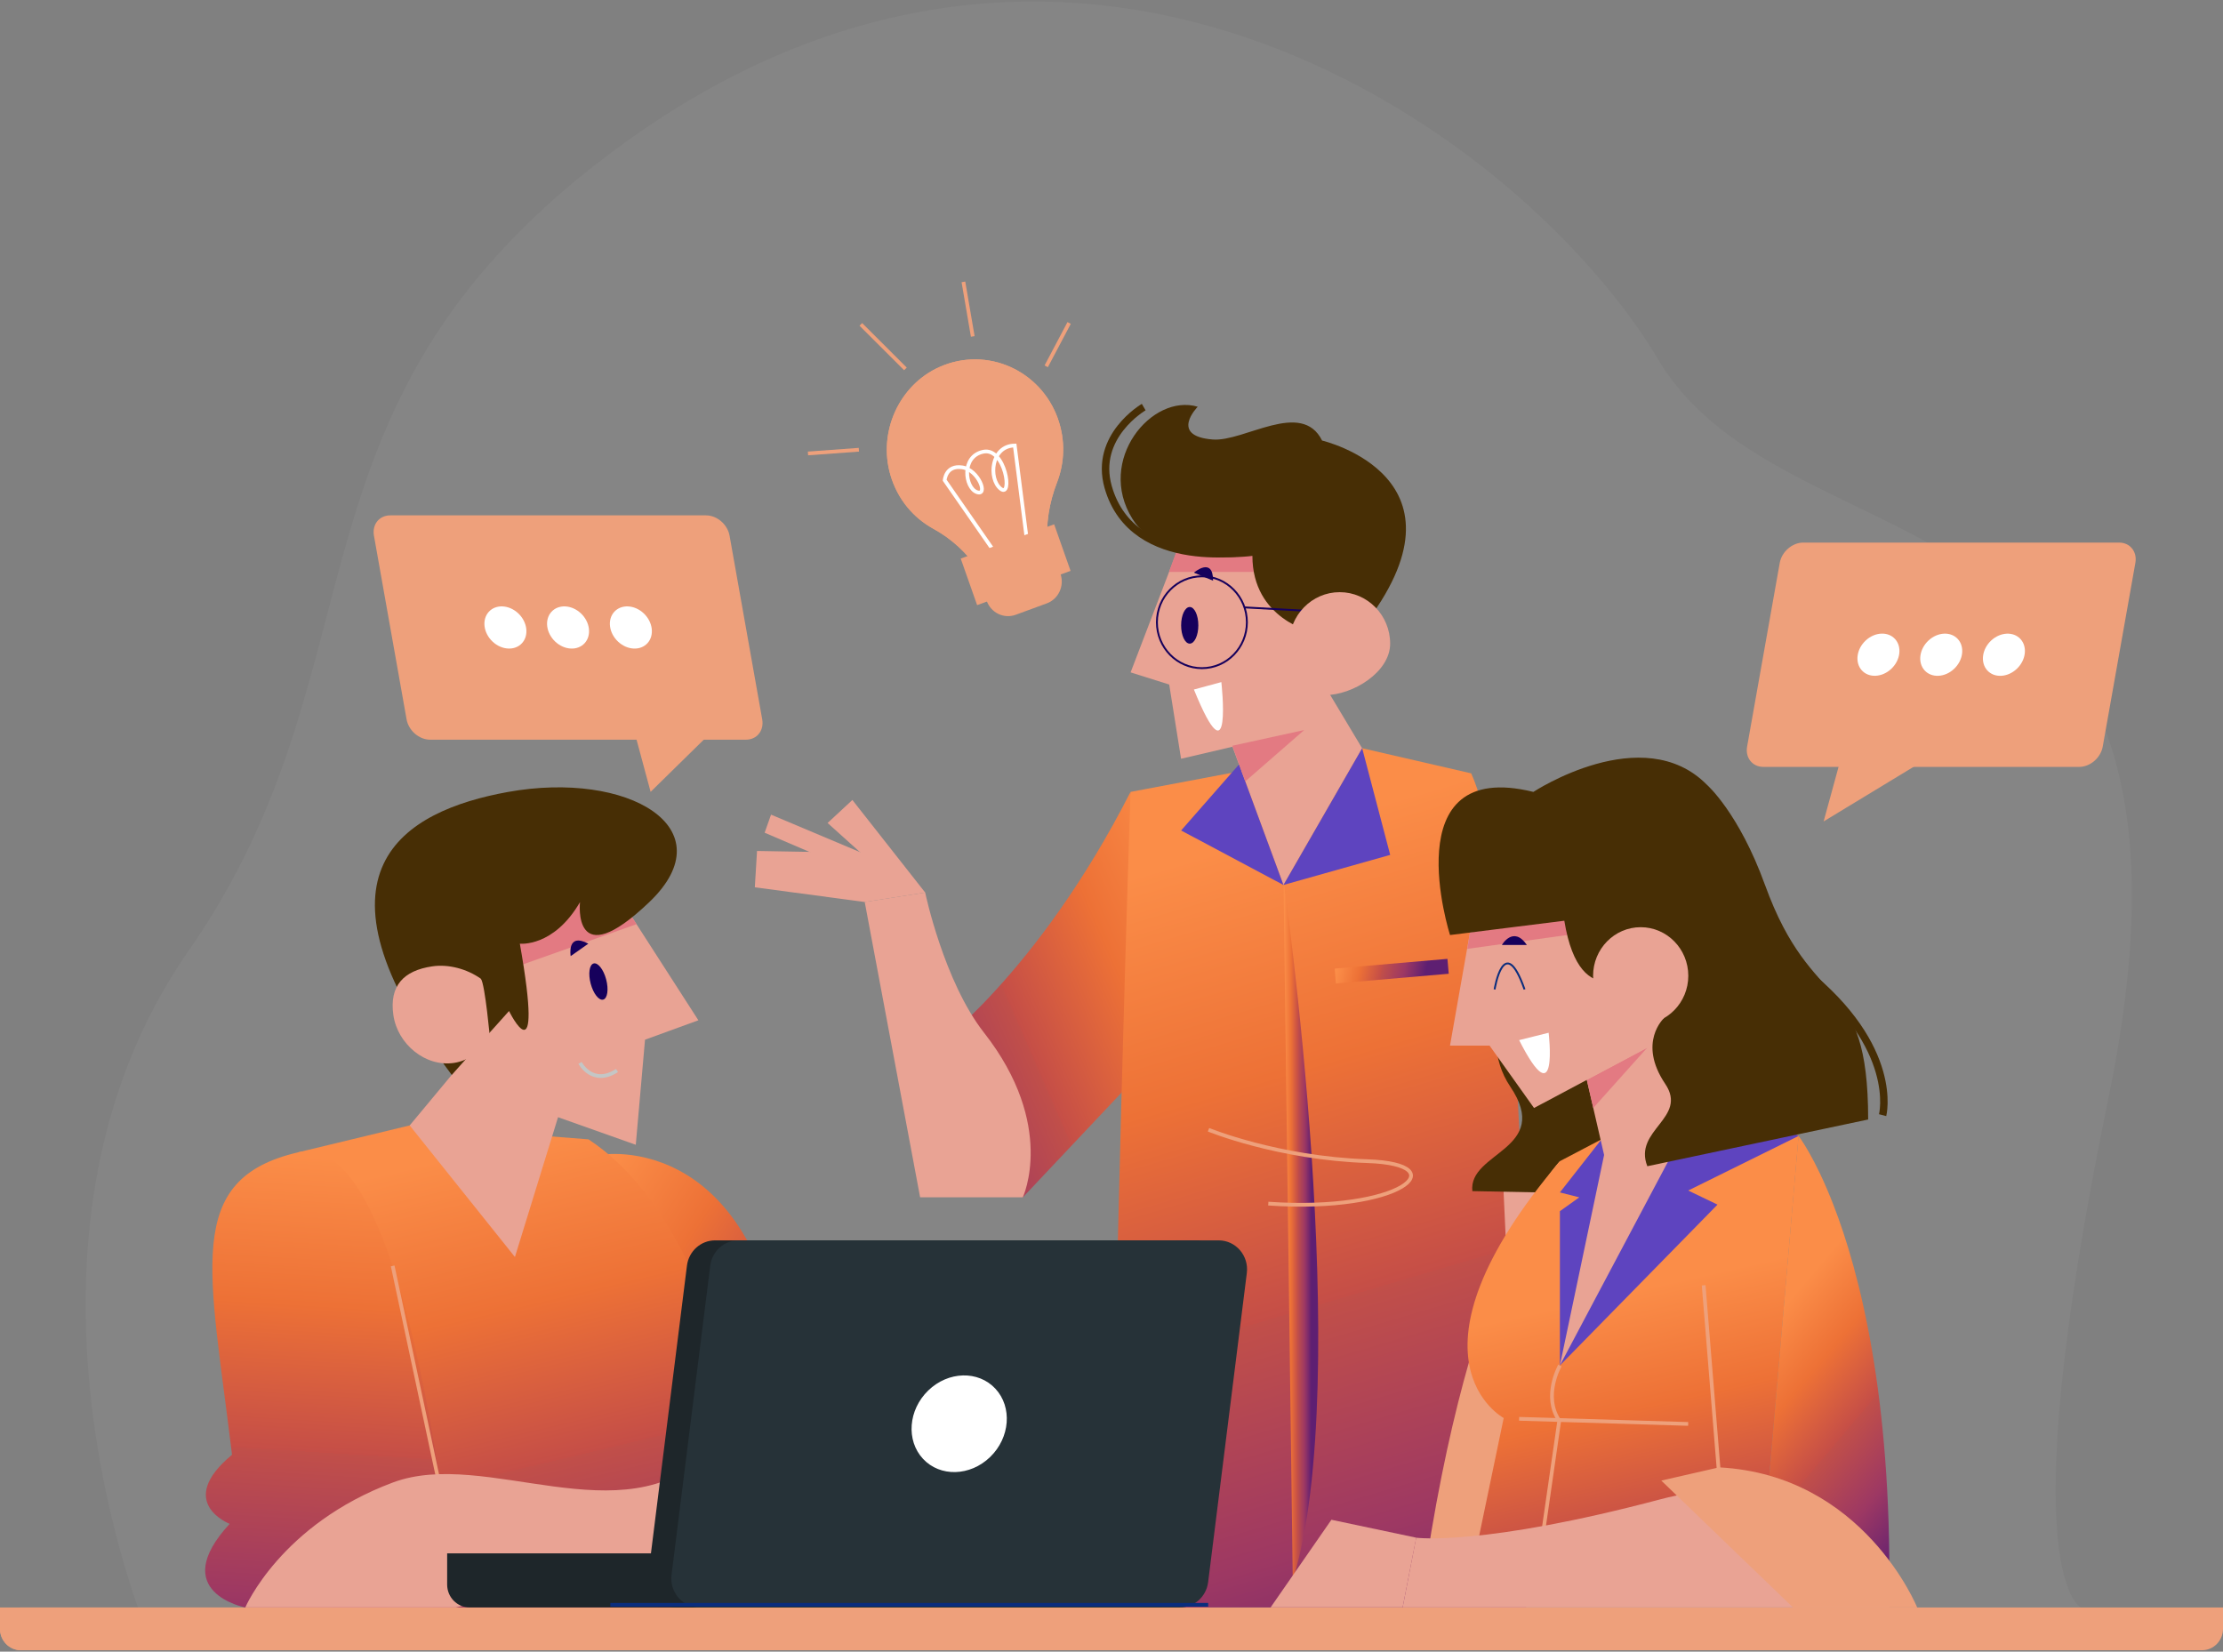
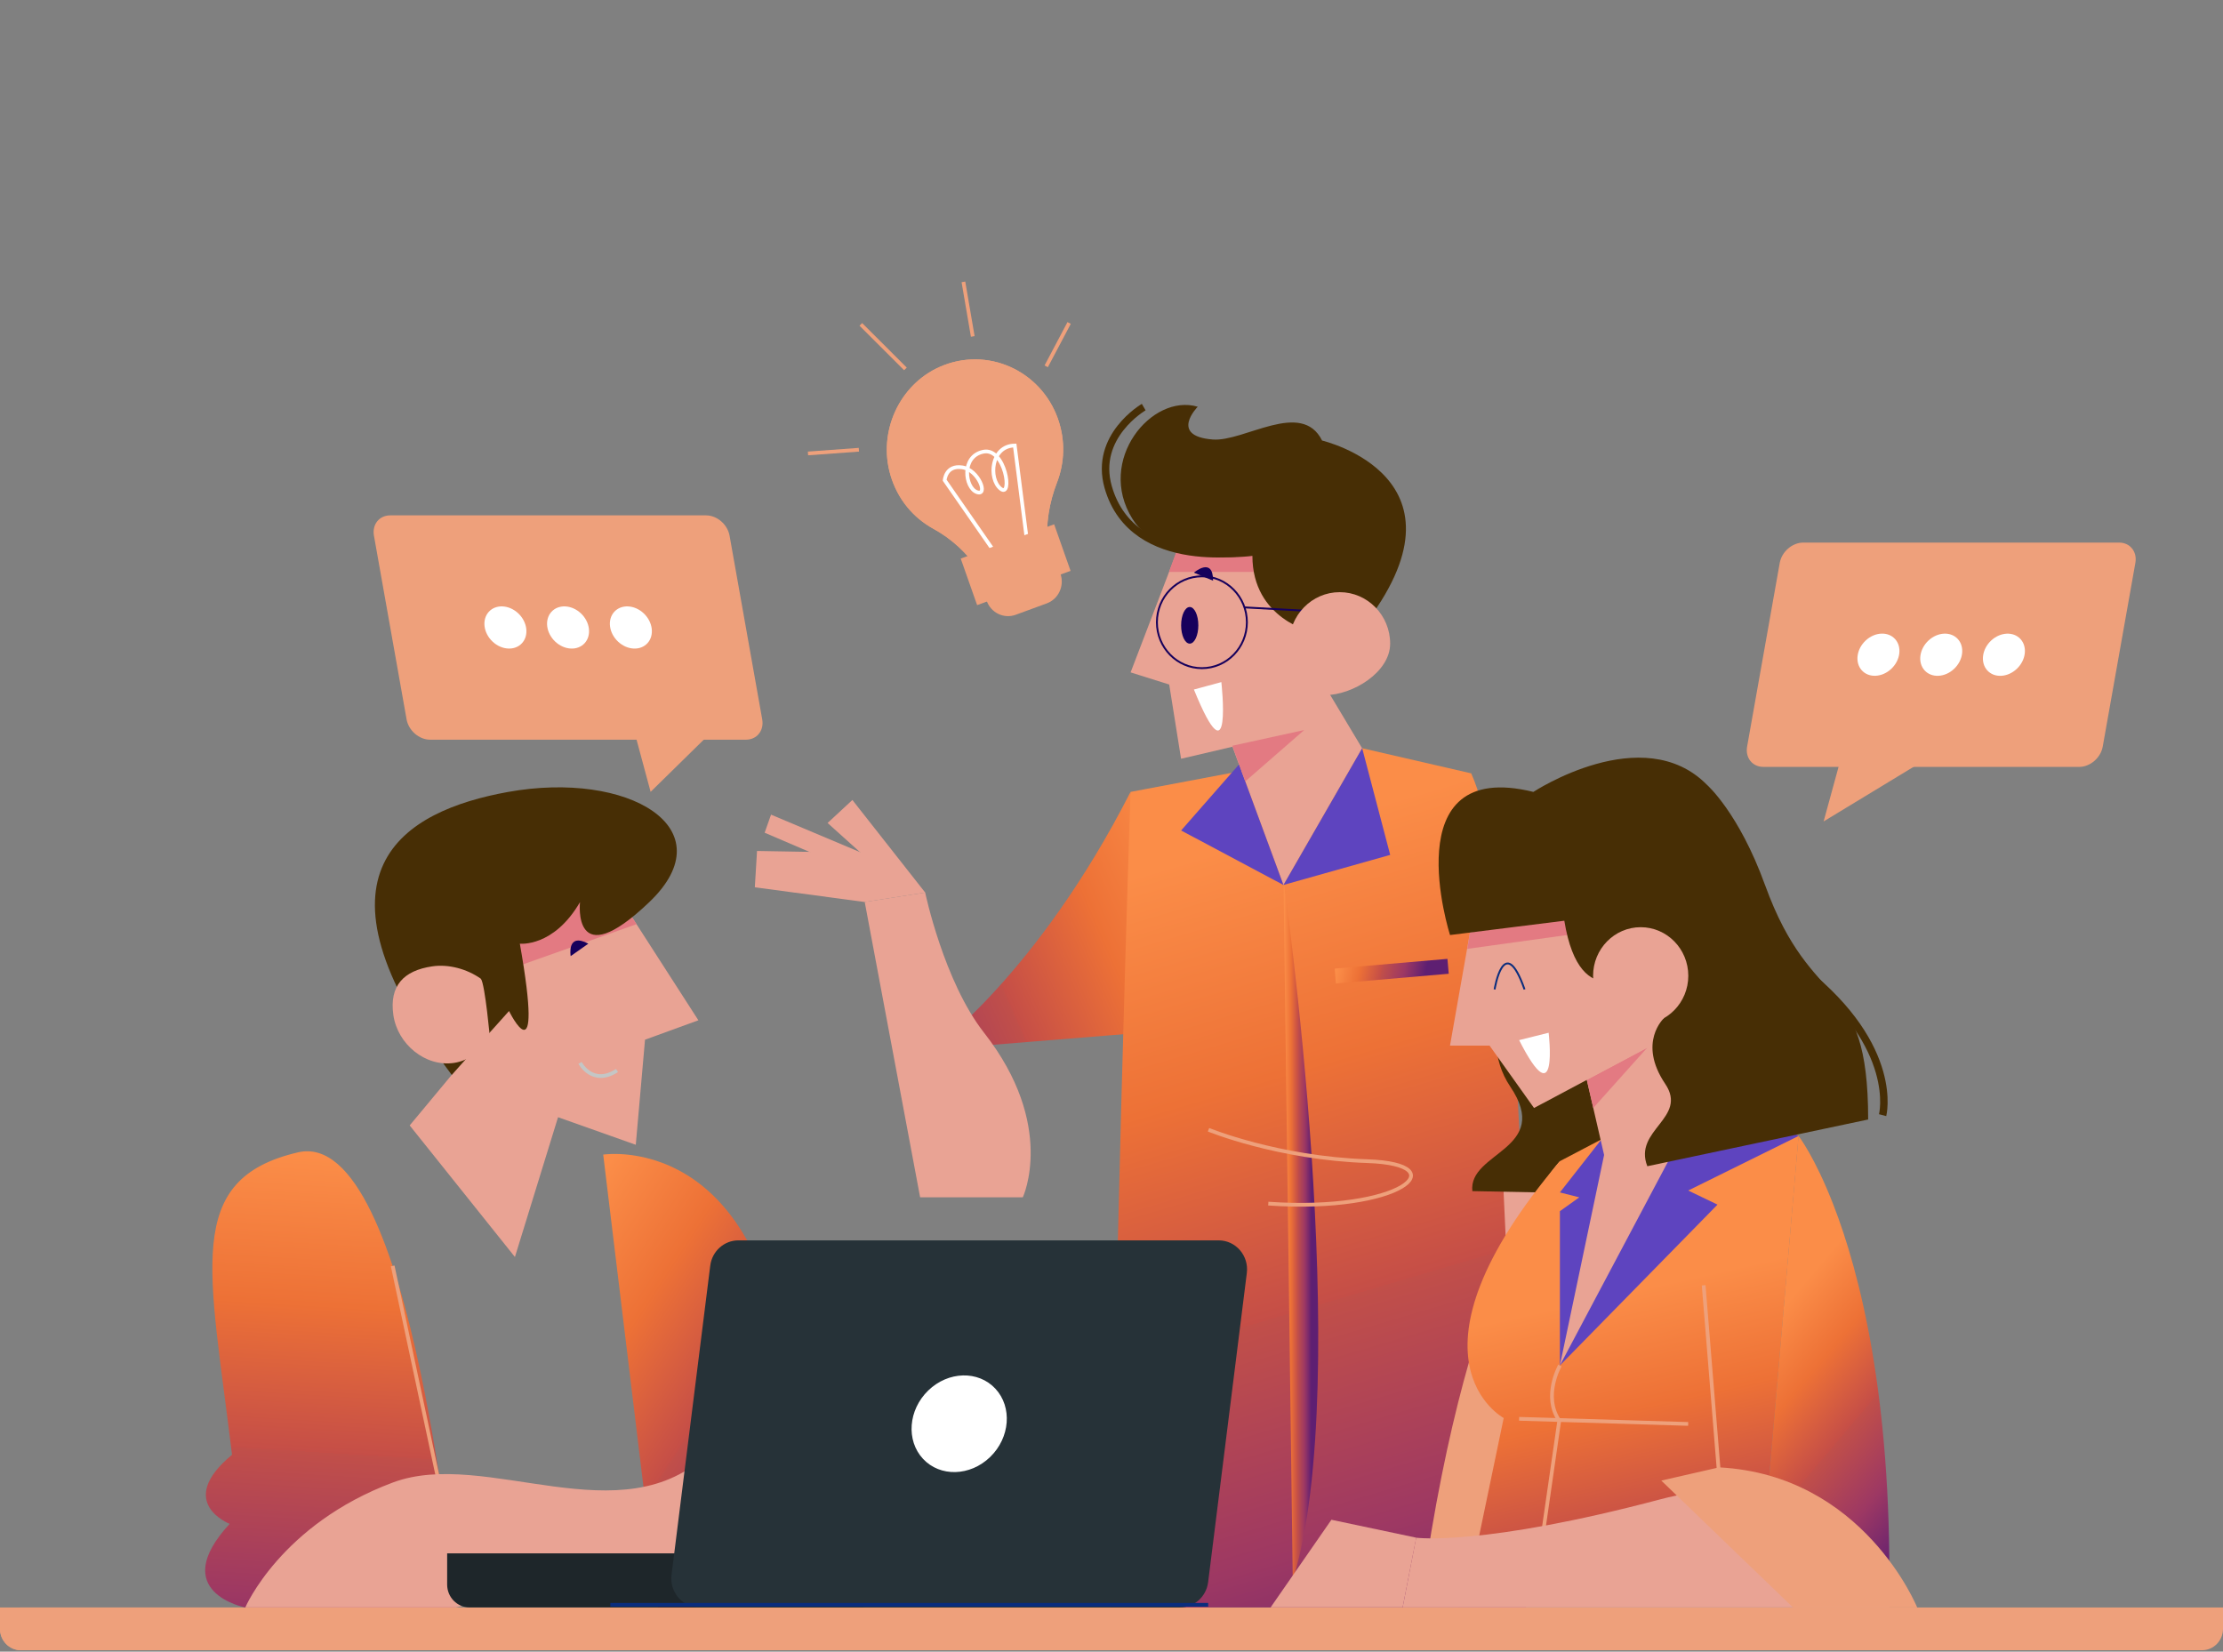
<svg xmlns="http://www.w3.org/2000/svg" width="755" height="561" viewBox="0 0 755 561" fill="none">
  <rect x="0" y="0" width="755" height="561" fill="#808080" stroke="none" />
  <g clip-path="url(#clip0_23_96973)">
-     <path d="M49.566 553.269C49.566 553.269 -5.03 422.075 64.029 322.942C133.087 223.809 90.968 135.908 212.233 48.417C368.087 -64.045 518.412 46.917 563.237 122.153C608.063 197.389 760.325 158.987 716.084 373.037C681.764 539.088 707.366 546.383 707.366 546.383L49.583 553.269H49.566Z" fill="white" fill-opacity="0.04" />
    <path d="M7.115 545.991H755V553.252C755 557.258 751.81 560.513 747.885 560.513H7.115C3.19 560.53 0 557.275 0 553.269C0 549.247 3.19 545.991 7.115 545.991Z" fill="#EEA07B" />
    <path d="M0 545.991H280.442V553.252C280.442 557.258 277.252 560.513 273.328 560.513H7.115C3.19 560.53 0 557.275 0 553.269V546.008V545.991Z" fill="#EEA07B" />
-     <path d="M383.956 268.987C352.241 331.201 316.584 356.547 316.584 356.547L347.364 406.71L401.108 349.695L383.939 268.987H383.956Z" fill="url(#paint0_linear_23_96973)" />
+     <path d="M383.956 268.987C352.241 331.201 316.584 356.547 316.584 356.547L401.108 349.695L383.939 268.987H383.956Z" fill="url(#paint0_linear_23_96973)" />
    <path d="M462.623 254.134L383.961 268.98C378.984 420.85 377.114 545.977 377.114 545.977H518.287C518.287 545.977 522.379 313.416 499.665 262.674L462.606 254.134H462.623Z" fill="url(#paint1_linear_23_96973)" />
    <path d="M453.504 331.522L491.816 328.215" stroke="url(#paint2_linear_23_96973)" stroke-width="5.075" stroke-miterlimit="10" />
    <path d="M435.912 298.888C435.912 298.888 460.229 468.28 439.069 536.817L435.912 298.888Z" fill="url(#paint3_linear_23_96973)" />
    <path d="M410.446 383.727C410.446 383.727 433.944 393.374 464.39 394.397C494.852 395.419 475.897 411.953 430.754 408.817" stroke="#EEA07B" stroke-width="1.269" stroke-miterlimit="10" />
    <path d="M416.492 247.958L435.898 300.592L462.62 254.145L445.017 224.76L416.492 247.958Z" fill="#E9A394" />
    <path d="M435.912 300.582L472.153 290.372L462.634 254.134L435.912 300.582Z" fill="#5E44BF" />
    <path d="M420.804 259.648L401.147 282.08L435.902 300.59L420.804 259.648Z" fill="#5E44BF" />
    <path d="M347.377 406.677C347.377 406.677 358.867 382.235 334.2 350.753C320.522 333.299 314.225 303.164 314.225 303.164L293.683 306.351L312.505 406.677H347.393H347.377Z" fill="#E9A394" />
    <path d="M289.496 271.722L281.078 279.529L292.318 289.653L257.112 289.04L256.361 301.38L293.687 306.374L314.23 303.17L289.496 271.722Z" fill="#E9A394" />
    <path d="M295.656 290.932L261.87 276.7L259.699 282.836L287.89 294.921L295.656 290.932Z" fill="#E9A394" />
    <path d="M401.126 183.622L383.991 228.382L397.101 232.507L401.126 257.717L442.979 247.933L449.025 179.498L401.126 183.622Z" fill="#E9A394" />
    <path d="M429.048 194.257H397.033L400.523 184.61L429.048 182.803V194.257Z" fill="#E37A82" />
    <path d="M445.782 214.682C445.782 214.682 425.357 210.37 425.357 188.808C425.357 188.808 395.061 193.018 384.606 176.229C372.214 156.355 391.153 133.497 406.785 138.151C406.785 138.151 396.932 148.122 411.896 149.281C422.568 150.116 442.058 135.628 449.022 149.639C449.022 149.639 502.732 162.167 462.633 213.233L445.765 214.665L445.782 214.682Z" fill="#472E05" />
    <path d="M425.348 187.109C425.348 187.109 384.849 195.086 376.381 165.461C371.438 148.127 388.439 138.275 388.439 138.275" stroke="#472E05" stroke-width="2.537" stroke-miterlimit="10" />
    <path d="M408.203 226.948C416.642 226.948 423.484 219.965 423.484 211.351C423.484 202.738 416.642 195.755 408.203 195.755C399.763 195.755 392.921 202.738 392.921 211.351C392.921 219.965 399.763 226.948 408.203 226.948Z" stroke="#16005C" stroke-width="0.634" stroke-miterlimit="10" />
    <path d="M422.676 206.3L444.454 207.51" stroke="#16005C" stroke-width="0.634" stroke-miterlimit="10" />
    <path d="M472.138 218.622C472.138 228.287 459.445 236.11 449.992 236.11C440.54 236.11 437.867 228.27 437.867 218.622C437.867 208.975 445.55 201.134 455.003 201.134C464.455 201.134 472.138 208.975 472.138 218.622Z" fill="#E9A394" />
    <path d="M553.121 389.396V470.069H513.706L510.433 399.913L553.121 389.396Z" fill="#E9A394" />
    <path d="M418.535 253.304L442.969 247.952L422.928 265.406L418.535 253.304Z" fill="#E37A82" />
    <path d="M404.07 218.615C405.684 218.615 406.992 215.83 406.992 212.394C406.992 208.958 405.684 206.172 404.07 206.172C402.455 206.172 401.147 208.958 401.147 212.394C401.147 215.83 402.455 218.615 404.07 218.615Z" fill="#16005C" />
    <path d="M412.001 197.238C412.001 188.886 405.488 194.51 405.488 194.51L412.001 197.238Z" fill="#16005C" />
    <path d="M405.488 234.203L414.807 231.681C414.807 231.681 418.799 266.93 405.488 234.203Z" fill="white" />
    <path d="M204.867 392.172C204.867 392.172 267.68 382.252 268.916 494.049C269.116 512.185 280.439 546.002 280.439 546.002H223.506L204.867 392.172Z" fill="url(#paint4_linear_23_96973)" />
-     <path d="M139.179 382.25L101.217 391.403L112.808 546H260.528C260.528 546 255.567 423.686 199.87 386.988L139.195 382.25H139.179Z" fill="url(#paint5_linear_23_96973)" />
    <path d="M101.215 391.406C62.084 400.508 71.236 431.172 78.802 494.119C59.279 510.311 78 517.59 78 517.59C56.556 540.788 83.311 546.003 83.311 546.003H154.741C154.741 546.003 140.362 382.287 101.198 391.406H101.215Z" fill="url(#paint6_linear_23_96973)" />
    <path d="M150.502 510.29L133.367 429.974" stroke="#EEA07B" stroke-width="1.269" stroke-miterlimit="10" />
    <path d="M83.298 546.001C83.298 546.001 95.356 517.741 133.484 503.525C165.082 491.747 211.327 522.326 240.921 493.264L246.399 525.973L154.745 545.984H83.298V546.001Z" fill="#E9A394" />
    <path d="M208.932 302.639L237.19 346.547L219.069 353.143L215.93 388.835L161.434 369.506L166.562 296.929L208.932 302.639Z" fill="#E9A394" />
    <path d="M167.001 348.767L139.144 382.26L174.884 426.951L190.984 374.76L167.001 348.767Z" fill="#E9A394" />
    <path d="M176.311 328.019L216.177 313.906L208.928 302.639L169.548 306.815L176.311 328.019Z" fill="#E37A82" />
    <path d="M172.883 343.403C172.883 343.403 184.958 368.067 176.558 320.528C176.558 320.528 188.014 321.841 196.983 306.415C196.983 306.415 194.194 331.557 220.515 306.415C246.835 281.274 213.383 261.604 172.499 269.002C137.077 275.411 101.62 295.847 153.427 365.101L172.883 343.403Z" fill="#472E05" />
    <path d="M166.442 353.203C163.72 356.919 159.044 360.293 154.2 361.026C144.481 362.475 134.994 354.652 133.591 344.732C132.189 334.811 137.082 329.664 146.802 328.232C152.263 327.414 158.576 329.067 163.319 332.442C164.755 334.266 166.459 353.22 166.459 353.22L166.442 353.203Z" fill="#E9A394" />
-     <path d="M204.874 339.522C206.325 339.121 206.771 336.048 205.87 332.659C204.969 329.27 203.062 326.849 201.611 327.251C200.16 327.652 199.714 330.725 200.615 334.114C201.516 337.503 203.423 339.924 204.874 339.522Z" fill="#16005C" />
    <path d="M193.82 324.753C193.82 324.753 192.4 316.606 199.815 320.526L193.82 324.753Z" fill="#16005C" />
    <path d="M197.002 361.018C197.002 361.018 201.227 369.046 209.561 363.608" stroke="#C4C6C5" stroke-width="1.269" stroke-miterlimit="10" />
    <path d="M151.867 527.606H292.105C296.314 527.606 299.721 531.083 299.721 535.378V538.208C299.721 542.503 296.314 545.98 292.105 545.98H159.483C155.274 545.98 151.867 542.503 151.867 538.208V527.606Z" fill="#1E262A" />
-     <path d="M405.996 421.304H242.861C238.018 421.304 233.926 424.985 233.308 429.894L220.165 534.908C219.43 540.788 223.922 545.987 229.718 545.987H392.852C397.696 545.987 401.787 542.305 402.405 537.396L415.549 432.383C416.284 426.502 411.791 421.304 405.996 421.304Z" fill="#1E262A" />
    <path d="M413.909 421.304H250.774C245.931 421.304 241.839 424.985 241.221 429.894L228.077 534.908C227.343 540.788 231.835 545.987 237.63 545.987H400.765C405.609 545.987 409.7 542.305 410.318 537.396L423.462 432.383C424.197 426.502 419.704 421.304 413.909 421.304Z" fill="#263238" />
    <path d="M336.279 494.889C343.07 488.312 343.87 477.921 338.067 471.68C332.264 465.438 322.055 465.711 315.264 472.288C308.473 478.865 307.672 489.256 313.475 495.497C319.278 501.739 329.488 501.466 336.279 494.889Z" fill="white" />
    <path d="M410.336 545.088H207.286" stroke="#0A2D7D" stroke-width="1.269" stroke-miterlimit="10" />
    <path d="M500.059 404.574L567.464 405.887L552.183 321.736L516.343 325.878C516.343 325.878 500.193 350.201 512.952 369.104C527.332 390.444 498.59 391.228 500.059 404.591V404.574Z" fill="#472E05" />
    <path d="M529.807 394.391C529.807 394.391 499.144 425.106 482.961 540.858H517.098L529.807 394.391Z" fill="#EEA07B" />
    <path d="M610.859 385.829L597.515 540.853H498.362L510.704 481.639C510.704 481.639 472.96 461.543 529.81 394.386L543.939 386.971L605.331 382.233L610.859 385.829Z" fill="url(#paint7_linear_23_96973)" />
    <path d="M529.808 463.794C529.808 463.794 523.862 474.192 529.574 482.527L521.156 540.888" stroke="#EEA07B" stroke-width="1.269" stroke-miterlimit="10" />
    <path d="M515.942 481.911L573.36 483.649" stroke="#EEA07B" stroke-width="1.269" stroke-miterlimit="10" />
    <path d="M584.678 511.117L578.616 436.562" stroke="#EEA07B" stroke-width="1.269" stroke-miterlimit="10" />
    <path d="M610.849 385.833C610.849 385.833 616.327 392.855 622.656 409.167C631.641 432.28 642.363 474.057 641.662 540.856H597.488L610.832 385.833H610.849Z" fill="url(#paint8_linear_23_96973)" />
    <path d="M641.674 545.973C641.674 545.973 619.612 494.464 564.098 509.208C503.49 525.298 480.977 522.298 480.977 522.298L476.384 545.973H641.674Z" fill="#E9A394" />
    <path d="M583.914 498.39L564.224 502.889L608.966 545.996H651.136C651.136 545.996 632.965 501.015 583.931 498.407L583.914 498.39Z" fill="#EEA07B" />
    <path d="M585.14 511.744L594.526 508.812" stroke="#EEA07B" stroke-width="1.269" stroke-miterlimit="10" />
    <path d="M480.996 522.286L452.187 516.201L431.544 545.961H476.386L480.996 522.286Z" fill="#E9A394" />
    <path d="M529.789 463.789L583.315 409.16L573.362 404.371L610.855 385.843L593.637 374.662H553.588L529.789 405.019L536.369 406.689L529.789 411.393V463.789Z" fill="#5E44BF" />
    <path d="M567.216 393.223L584.685 380.883L565.813 337.827L536.569 356.577L544.803 392.303L529.789 463.772L567.216 393.223Z" fill="#E9A394" />
    <path d="M538.926 366.774L559.451 355.849L541.13 376.32L538.926 366.774Z" fill="#E37A82" />
    <path d="M501.415 304.445L492.464 355.153H505.908L521.006 376.34L559.451 355.869L532.563 294.729L501.415 304.445Z" fill="#E9A394" />
    <path d="M499.249 316.734L498.347 322.291L533.82 317.365L533.269 310.428L499.249 316.734Z" fill="#E37A82" />
    <path d="M599.446 300.581C590.561 276.019 579.723 266.559 579.723 266.559C557.961 244.503 520.785 268.98 520.785 268.98C473.137 257.202 492.477 317.592 492.477 317.592L531.29 312.734C536.718 345.955 556.124 329.131 556.124 329.131L565.176 345.784C565.176 345.784 556.041 354.017 565.56 368.147C573.393 379.772 554.621 383.743 559.481 396.118L634.485 380.249C634.485 329.881 615.496 344.983 599.463 300.598L599.446 300.581Z" fill="#472E05" />
    <path d="M639.396 378.774C639.396 378.774 645.392 355.849 612.742 329.855" stroke="#472E05" stroke-width="2.537" stroke-miterlimit="10" />
    <path d="M557.23 347.93C566.159 347.93 573.397 340.543 573.397 331.431C573.397 322.318 566.159 314.931 557.23 314.931C548.302 314.931 541.064 322.318 541.064 331.431C541.064 340.543 548.302 347.93 557.23 347.93Z" fill="#E9A394" />
    <path d="M515.945 353.287L525.966 350.781C525.966 350.781 529.49 379.945 515.945 353.287Z" fill="white" />
    <path d="M507.611 336.06C507.611 336.06 510.8 316.22 517.781 336.06" stroke="#0A2D7D" stroke-width="0.634" stroke-miterlimit="10" />
-     <path d="M510.088 320.96C510.088 320.96 513.962 314.245 518.572 320.96H510.088Z" fill="#16005C" />
    <path d="M359.323 142.298C353.511 125.798 335.24 117.548 319.224 124.588C305.446 130.656 298.131 146.61 302.406 161.303C304.794 169.518 310.189 175.859 316.953 179.575C323.199 183.001 328.543 187.876 332.468 193.892L333.603 195.631L356.05 187.398L355.832 185.336C355.098 178.024 356.35 170.711 358.989 163.876C361.578 157.212 361.878 149.593 359.323 142.315V142.298Z" fill="#EEA07B" />
    <path d="M359.323 142.298C353.511 125.798 335.24 117.548 319.224 124.588C305.446 130.656 298.131 146.61 302.406 161.303C304.794 169.518 310.189 175.859 316.953 179.575C323.199 183.001 328.543 187.876 332.468 193.892L333.603 195.631L356.05 187.398L355.832 185.336C355.098 178.024 356.35 170.711 358.989 163.876C361.578 157.212 361.878 149.593 359.323 142.315V142.298Z" fill="#EEA07B" />
    <path d="M338.735 188.877L320.848 163.122C320.848 163.122 321.182 157.906 326.794 158.742C332.405 159.577 335.762 168.611 331.754 167.145C327.746 165.679 326.326 155.06 333.909 153.441C341.491 151.821 344.029 169.395 339.837 166.003C335.645 162.611 336.531 151.429 344.647 151.327L349.407 188.468" stroke="white" stroke-width="1.269" stroke-miterlimit="10" />
    <path d="M348.064 183.823L337.535 187.688C333.525 189.159 331.443 193.67 332.885 197.763L335.106 204.066C336.549 208.159 340.968 210.283 344.978 208.811L355.508 204.947C359.517 203.475 361.599 198.964 360.157 194.872L357.936 188.568C356.494 184.476 352.074 182.351 348.064 183.823Z" fill="#EEA07B" />
    <path d="M358.022 178.079L326.293 189.725L331.865 205.539L363.595 193.893L358.022 178.079Z" fill="#EEA07B" />
    <path d="M330.38 114.274L327.207 95.746" stroke="#EEA07B" stroke-width="1.269" stroke-miterlimit="10" />
    <path d="M307.512 125.299L292.365 110.18" stroke="#EEA07B" stroke-width="1.269" stroke-miterlimit="10" />
    <path d="M291.702 152.755L274.416 154.016" stroke="#EEA07B" stroke-width="1.269" stroke-miterlimit="10" />
    <path d="M355.328 124.423L363.111 109.696" stroke="#EEA07B" stroke-width="1.269" stroke-miterlimit="10" />
    <path d="M598.899 260.482H706.169C709.893 260.482 713.467 257.397 714.152 253.596L725.241 191.178C725.909 187.377 723.438 184.292 719.713 184.292H612.443C608.719 184.292 605.145 187.377 604.46 191.178L593.371 253.596C592.703 257.397 595.174 260.482 598.899 260.482Z" fill="#EEA07B" />
    <path d="M684.916 227.223C688.049 224.303 688.652 219.772 686.263 217.103C683.874 214.434 679.398 214.638 676.266 217.558C673.133 220.479 672.53 225.01 674.919 227.679C677.307 230.348 681.783 230.144 684.916 227.223Z" fill="white" />
    <path d="M663.628 227.218C666.761 224.297 667.364 219.766 664.975 217.097C662.587 214.428 658.111 214.632 654.978 217.552C651.845 220.473 651.242 225.004 653.631 227.673C656.02 230.342 660.496 230.138 663.628 227.218Z" fill="white" />
    <path d="M642.303 227.209C645.435 224.288 646.038 219.757 643.65 217.088C641.261 214.419 636.785 214.623 633.652 217.544C630.52 220.464 629.916 224.995 632.305 227.664C634.694 230.333 639.17 230.129 642.303 227.209Z" fill="white" />
    <path d="M656.636 256.383L619.359 279.002L626.04 254.61L656.636 256.383Z" fill="#EEA07B" />
    <path d="M253.345 251.24H146.075C142.35 251.24 138.776 248.155 138.091 244.354L127.002 181.935C126.334 178.134 128.806 175.049 132.53 175.049H239.8C243.525 175.049 247.099 178.134 247.783 181.935L258.873 244.354C259.541 248.155 257.069 251.24 253.345 251.24Z" fill="#EEA07B" />
    <path d="M177.325 218.416C179.714 215.747 179.111 211.216 175.978 208.295C172.846 205.375 168.37 205.171 165.981 207.84C163.592 210.509 164.195 215.04 167.328 217.96C170.46 220.881 174.936 221.085 177.325 218.416Z" fill="white" />
    <path d="M198.604 218.419C200.993 215.75 200.389 211.219 197.257 208.298C194.124 205.378 189.648 205.174 187.259 207.843C184.871 210.512 185.474 215.043 188.606 217.963C191.739 220.884 196.215 221.088 198.604 218.419Z" fill="white" />
    <path d="M219.939 218.419C222.327 215.75 221.724 211.219 218.592 208.298C215.459 205.378 210.983 205.174 208.594 207.843C206.205 210.512 206.808 215.043 209.941 217.963C213.074 220.884 217.55 221.088 219.939 218.419Z" fill="white" />
    <path d="M215.089 247.138L220.968 268.955L244.767 245.604L215.089 247.138Z" fill="#EEA07B" />
  </g>
  <defs>
    <linearGradient id="paint0_linear_23_96973" x1="211.216" y1="327.607" x2="387.229" y2="250.556" gradientUnits="userSpaceOnUse">
      <stop offset="0.2" stop-color="#5E1F72" />
      <stop offset="0.4" stop-color="#9D3863" />
      <stop offset="0.6" stop-color="#C14F49" />
      <stop offset="0.6" stop-color="#C54E47" />
      <stop offset="0.8" stop-color="#ED7136" />
      <stop offset="1" stop-color="#FB8D48" />
    </linearGradient>
    <linearGradient id="paint1_linear_23_96973" x1="427.718" y1="284.783" x2="539.756" y2="662.566" gradientUnits="userSpaceOnUse">
      <stop stop-color="#FB8D48" />
      <stop offset="0.2" stop-color="#ED7136" />
      <stop offset="0.4" stop-color="#C54E47" />
      <stop offset="0.4" stop-color="#C14F49" />
      <stop offset="0.6" stop-color="#9D3863" />
      <stop offset="0.8" stop-color="#5E1F72" />
    </linearGradient>
    <linearGradient id="paint2_linear_23_96973" x1="454.171" y1="329.639" x2="490.145" y2="337.721" gradientUnits="userSpaceOnUse">
      <stop stop-color="#FB8D48" />
      <stop offset="0.2" stop-color="#ED7136" />
      <stop offset="0.4" stop-color="#C54E47" />
      <stop offset="0.4" stop-color="#C14F49" />
      <stop offset="0.6" stop-color="#9D3863" />
      <stop offset="0.8" stop-color="#5E1F72" />
    </linearGradient>
    <linearGradient id="paint3_linear_23_96973" x1="436.117" y1="401.33" x2="447.764" y2="401.341" gradientUnits="userSpaceOnUse">
      <stop stop-color="#FB8D48" />
      <stop offset="0.2" stop-color="#ED7136" />
      <stop offset="0.4" stop-color="#C54E47" />
      <stop offset="0.4" stop-color="#C14F49" />
      <stop offset="0.6" stop-color="#9D3863" />
      <stop offset="0.8" stop-color="#5E1F72" />
    </linearGradient>
    <linearGradient id="paint4_linear_23_96973" x1="189.613" y1="421.338" x2="342.429" y2="520.951" gradientUnits="userSpaceOnUse">
      <stop stop-color="#FB8D48" />
      <stop offset="0.2" stop-color="#ED7136" />
      <stop offset="0.4" stop-color="#C54E47" />
      <stop offset="0.4" stop-color="#C14F49" />
      <stop offset="0.6" stop-color="#9D3863" />
      <stop offset="0.8" stop-color="#5E1F72" />
    </linearGradient>
    <linearGradient id="paint5_linear_23_96973" x1="160.519" y1="391.363" x2="223.077" y2="654.931" gradientUnits="userSpaceOnUse">
      <stop stop-color="#FB8D48" />
      <stop offset="0.2" stop-color="#ED7136" />
      <stop offset="0.4" stop-color="#C54E47" />
      <stop offset="0.4" stop-color="#C14F49" />
      <stop offset="0.6" stop-color="#9D3863" />
      <stop offset="0.8" stop-color="#5E1F72" />
    </linearGradient>
    <linearGradient id="paint6_linear_23_96973" x1="75.883" y1="391.039" x2="60.683" y2="640.871" gradientUnits="userSpaceOnUse">
      <stop stop-color="#FB8D48" />
      <stop offset="0.2" stop-color="#ED7136" />
      <stop offset="0.4" stop-color="#C54E47" />
      <stop offset="0.4" stop-color="#C14F49" />
      <stop offset="0.6" stop-color="#9D3863" />
      <stop offset="0.8" stop-color="#5E1F72" />
    </linearGradient>
    <linearGradient id="paint7_linear_23_96973" x1="500.318" y1="450.528" x2="543.657" y2="642.636" gradientUnits="userSpaceOnUse">
      <stop stop-color="#FB8D48" />
      <stop offset="0.2" stop-color="#ED7136" />
      <stop offset="0.4" stop-color="#C54E47" />
      <stop offset="0.4" stop-color="#C14F49" />
      <stop offset="0.6" stop-color="#9D3863" />
      <stop offset="0.8" stop-color="#5E1F72" />
    </linearGradient>
    <linearGradient id="paint8_linear_23_96973" x1="598.257" y1="452.579" x2="681.382" y2="523.026" gradientUnits="userSpaceOnUse">
      <stop stop-color="#FB8D48" />
      <stop offset="0.2" stop-color="#ED7136" />
      <stop offset="0.4" stop-color="#C54E47" />
      <stop offset="0.4" stop-color="#C14F49" />
      <stop offset="0.6" stop-color="#9D3863" />
      <stop offset="0.8" stop-color="#5E1F72" />
    </linearGradient>
    <clipPath id="clip0_23_96973">
      <rect width="755" height="560" fill="white" transform="translate(0 0.513)" />
    </clipPath>
  </defs>
</svg>